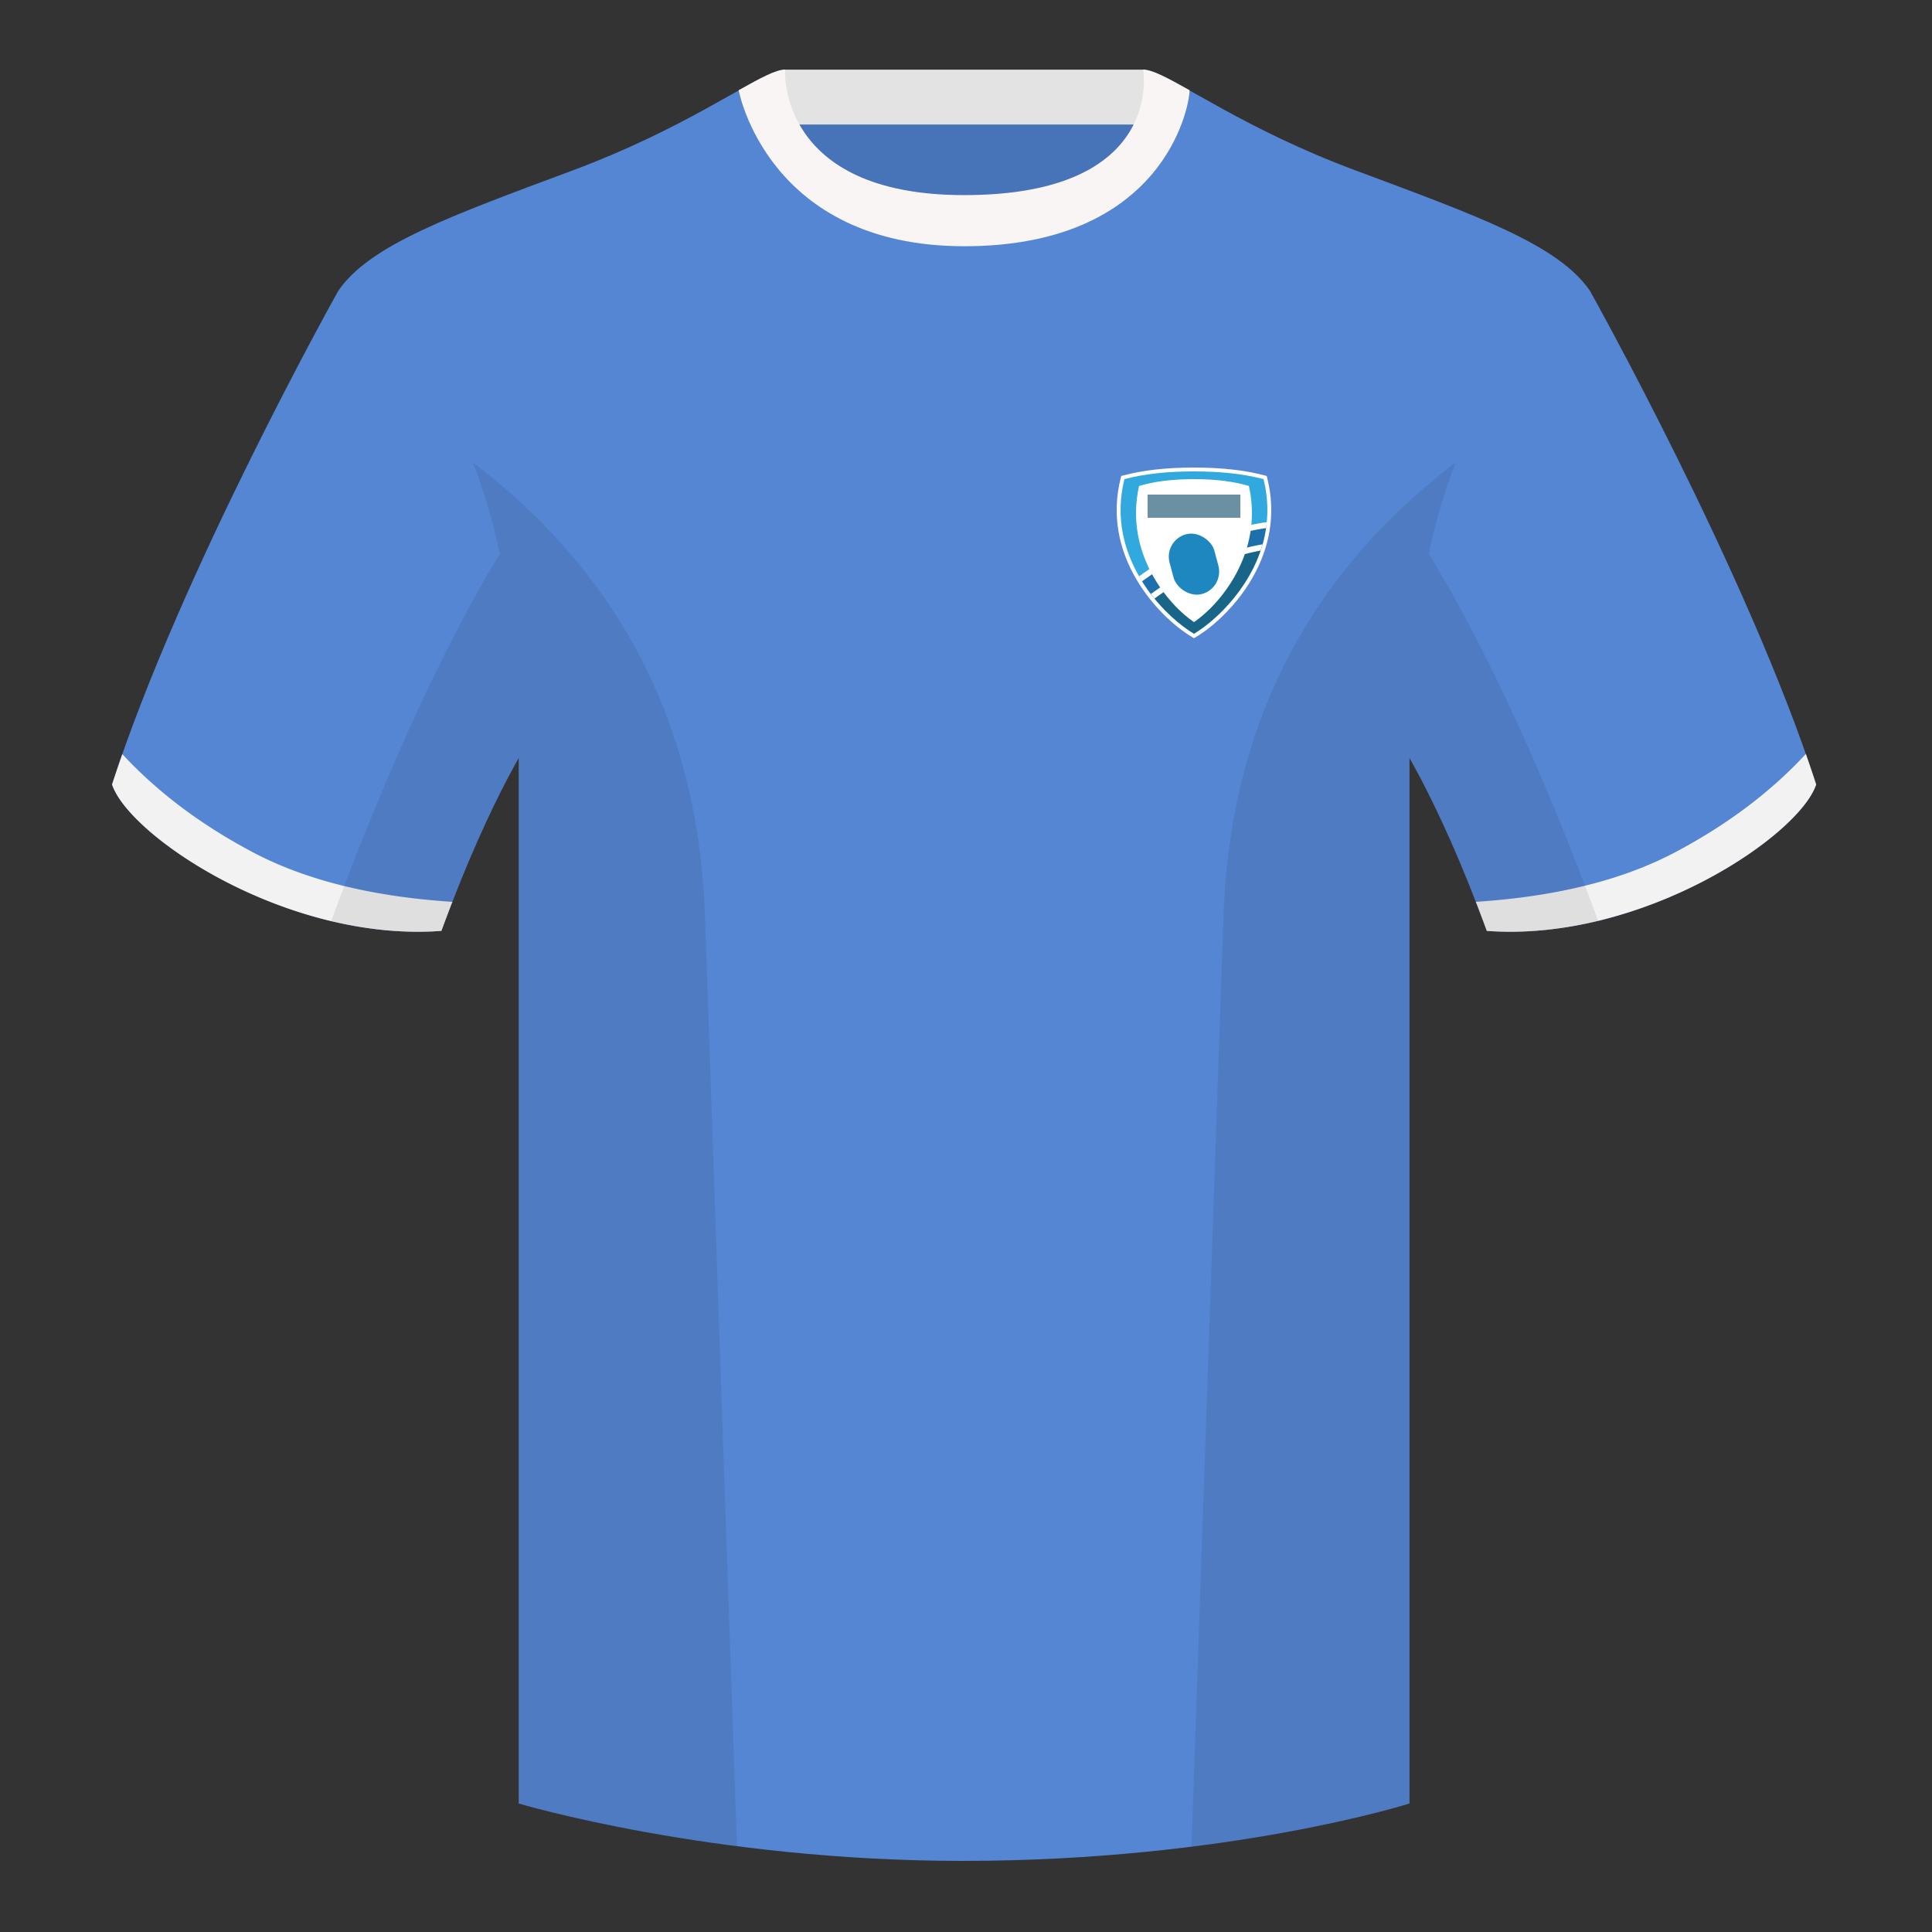
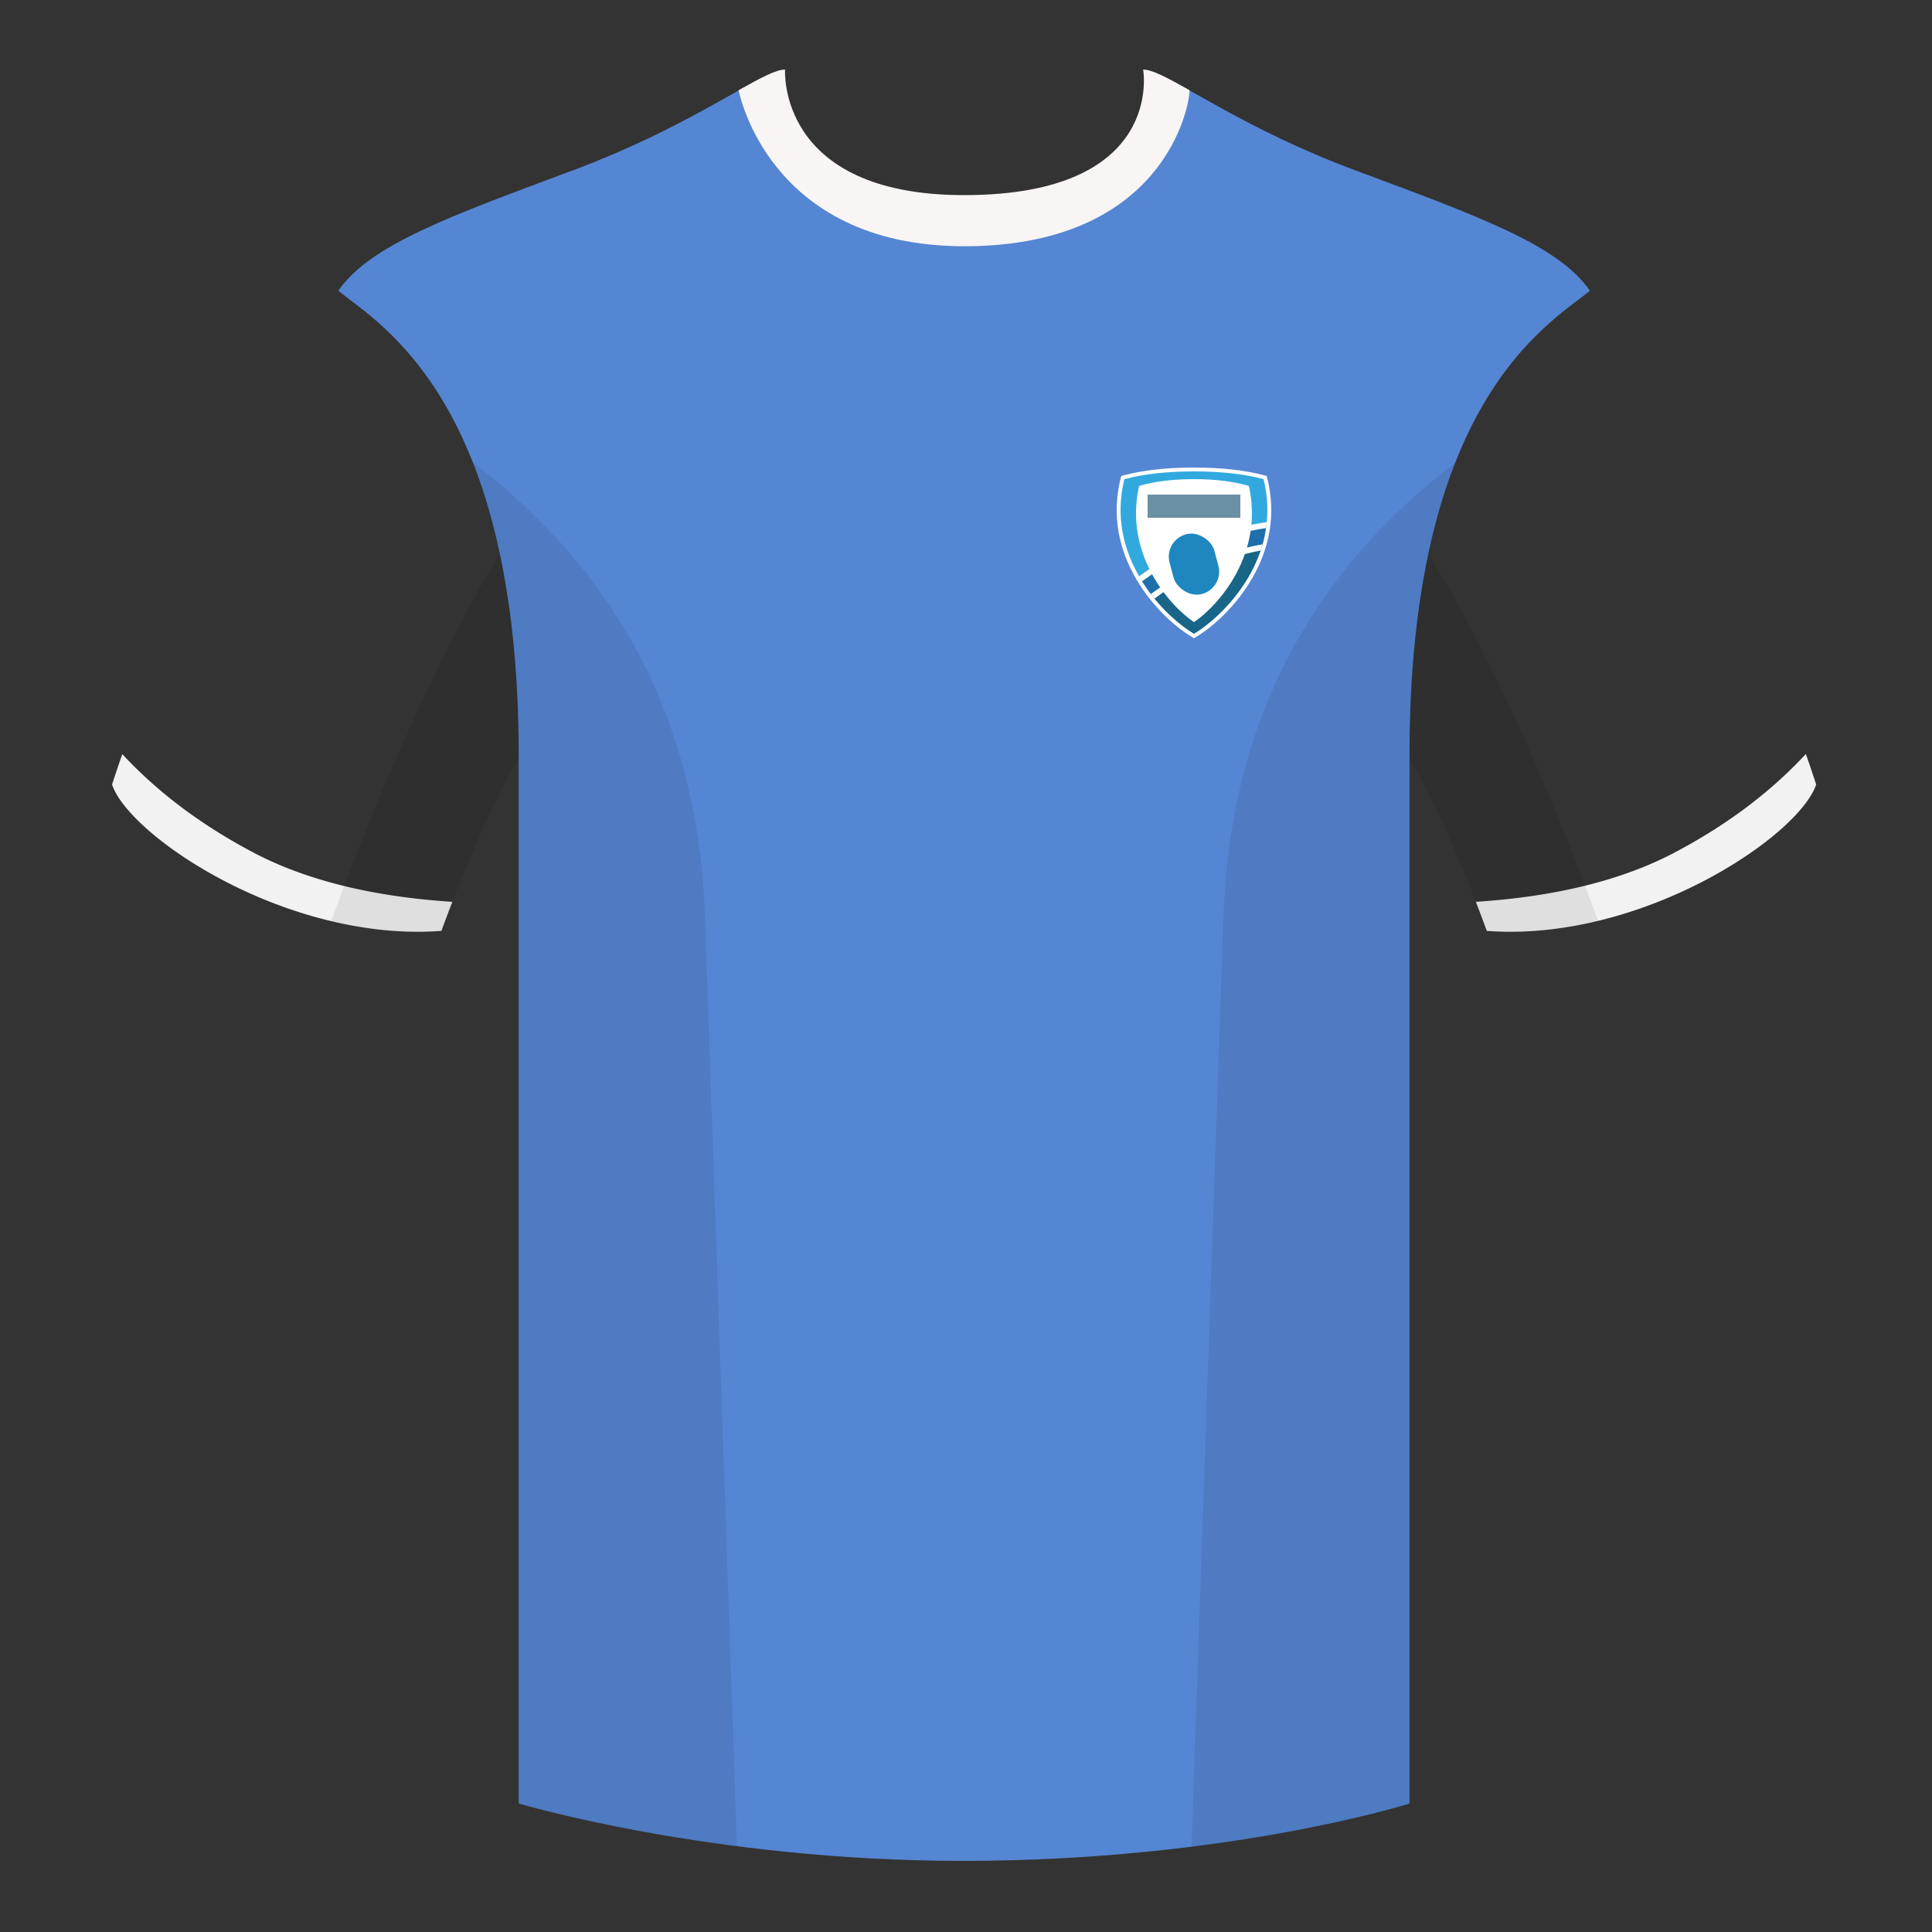
<svg xmlns="http://www.w3.org/2000/svg" width="500" height="500" viewBox="0 0 500 500">
  <rect x="0" y="0" width="500" height="500" fill="#333333" stroke="none" />
  <g fill="none" fill-rule="evenodd">
-     <path d="M0 0h500v500H0z" />
-     <path fill="#4773B9" d="M203.003 109.223h93.643V21.928h-93.643z" />
-     <path fill="#E3E3E3" d="M202.864 32.228h93.458v-14.2h-93.458z" />
-     <path d="M87.548 75.258S46.785 148.058 29 203.029c4.445 13.376 45.208 40.86 85.232 37.886 13.34-36.4 24.46-52 24.46-52s2.963-95.085-51.144-113.655M411.473 75.258s40.762 72.8 58.547 127.77c-4.445 13.376-45.208 40.86-85.232 37.886-13.34-36.4-24.46-52-24.46-52s-2.963-95.085 51.145-113.655" fill="#5586D3" />
    <path d="M249.511 57.703c-50.082 0-47.798-39.47-48.742-39.14-7.516 2.618-24.133 14.936-52.439 25.495-31.873 11.885-52.626 19.315-60.782 31.2 11.114 8.915 46.694 28.97 46.694 120.345v271.14s49.658 14.855 114.885 14.855c68.929 0 115.648-14.855 115.648-14.855v-271.14c0-91.375 35.58-111.43 46.7-120.345-8.157-11.885-28.91-19.315-60.783-31.2-28.36-10.577-44.982-22.92-52.478-25.511-.927-.318 4.177 39.156-48.703 39.156z" fill="#5586D3" />
    <path d="M467.353 195.129a338.826 338.826 0 012.667 7.9c-4.445 13.375-45.208 40.86-85.232 37.885a426.424 426.424 0 00-2.835-7.52c20.795-1.358 37.993-5.637 51.594-12.837 13.428-7.11 24.697-15.585 33.806-25.428zM31.655 195.165c9.103 9.828 20.36 18.291 33.772 25.392 13.611 7.205 30.824 11.485 51.64 12.84a426.42 426.42 0 00-2.835 7.517c-40.024 2.975-80.787-24.51-85.232-37.885.836-2.585 1.723-5.21 2.655-7.864z" fill="#F2F2F2" />
    <path d="M307.852 23.345C302.08 20.105 298.124 18 295.844 18c0 0 5.881 32.495-46.335 32.495-48.52 0-46.336-32.495-46.336-32.495-2.28 0-6.235 2.105-12.002 5.345 0 0 7.368 40.38 58.402 40.38 51.479 0 58.279-35.895 58.279-40.38z" fill="#F9F5F4" />
    <path d="M413.584 238.323c-9.287 2.238-19.064 3.316-28.798 2.592-8.197-22.369-15.557-36.883-20.012-44.748v270.577s-21.102 6.71-55.867 11.11l-.544-.059c1.881-54.795 5.722-166.47 8.277-240.705 2.055-59.755 31.084-95.29 60.099-117.44-2.676 6.78-5.072 14.606-7 23.667 7.354 11.852 24.436 42.069 43.831 94.964l.014.042zM190.717 477.795c-34.248-4.401-56.477-11.05-56.477-11.05V196.171c-4.456 7.867-11.813 22.38-20.01 44.743-9.632.716-19.308-.332-28.51-2.523.005-.033.012-.065.02-.097 19.377-52.848 36.305-83.066 43.61-94.944-1.93-9.075-4.328-16.912-7.007-23.701 29.015 22.15 58.044 57.685 60.1 117.44 2.554 74.235 6.395 185.91 8.276 240.705h-.002z" fill-opacity=".08" fill="#000" />
    <g transform="translate(288.997 121)">
      <path d="M20.003 0c7.082 0 13.167.676 18.258 2.034l.57.152.142.571c2.34 9.357.614 18.34-4.236 26.453-3.735 6.246-9.223 11.644-14.218 14.647l-.514.309-.515-.308c-4.986-2.98-10.482-8.382-14.22-14.638C.42 21.104-1.306 12.114 1.033 2.757l.143-.571.57-.152C6.837.676 12.922 0 20.003 0z" fill="#FFF" fill-rule="nonzero" />
      <path d="M2.003 3c5-1.333 11-2 18-2s13 .667 18 2c5 20-10 35.19-18 40-8-4.781-23-20-18-40z" fill="#31A9DE" />
      <path d="M38.292 17.668C35.604 30.266 25.902 39.454 20.003 43c-3.464-2.07-8.241-6.098-12.138-11.624l30.427-13.708z" fill="#186587" />
      <path d="M37.238 21.485l-.39.074c-9.212 1.802-18.225 5.907-27.059 12.345a42.923 42.923 0 01-3.988-5.754c10.647-7.73 21.67-12.418 33.043-14.023a32.94 32.94 0 01-1.606 7.358z" fill="#FFF" fill-rule="nonzero" />
      <path d="M37.743 19.87l-.363.063c-9.736 1.761-19.239 6.02-28.522 12.794a42.893 42.893 0 01-2.28-3.287c10.359-7.543 21.056-12.14 32.074-13.77a32.69 32.69 0 01-.909 4.2z" fill="#1D70AC" fill-rule="nonzero" />
-       <path d="M5.792 4.762C9.739 3.587 14.477 3 20.003 3c5.527 0 10.264.587 14.212 1.762C38.163 22.38 26.32 35.763 20.003 40 13.687 35.788 1.843 22.381 5.792 4.762z" fill="#FFF" />
+       <path d="M5.792 4.762C9.739 3.587 14.477 3 20.003 3c5.527 0 10.264.587 14.212 1.762C38.163 22.38 26.32 35.763 20.003 40 13.687 35.788 1.843 22.381 5.792 4.762" fill="#FFF" />
      <rect fill="#1E87C0" transform="rotate(-15 20.003 25)" x="14.003" y="17" width="12" height="16" rx="6" />
      <path fill-opacity=".575" fill="#003F61" d="M8.003 7h24v6h-24z" />
    </g>
  </g>
</svg>